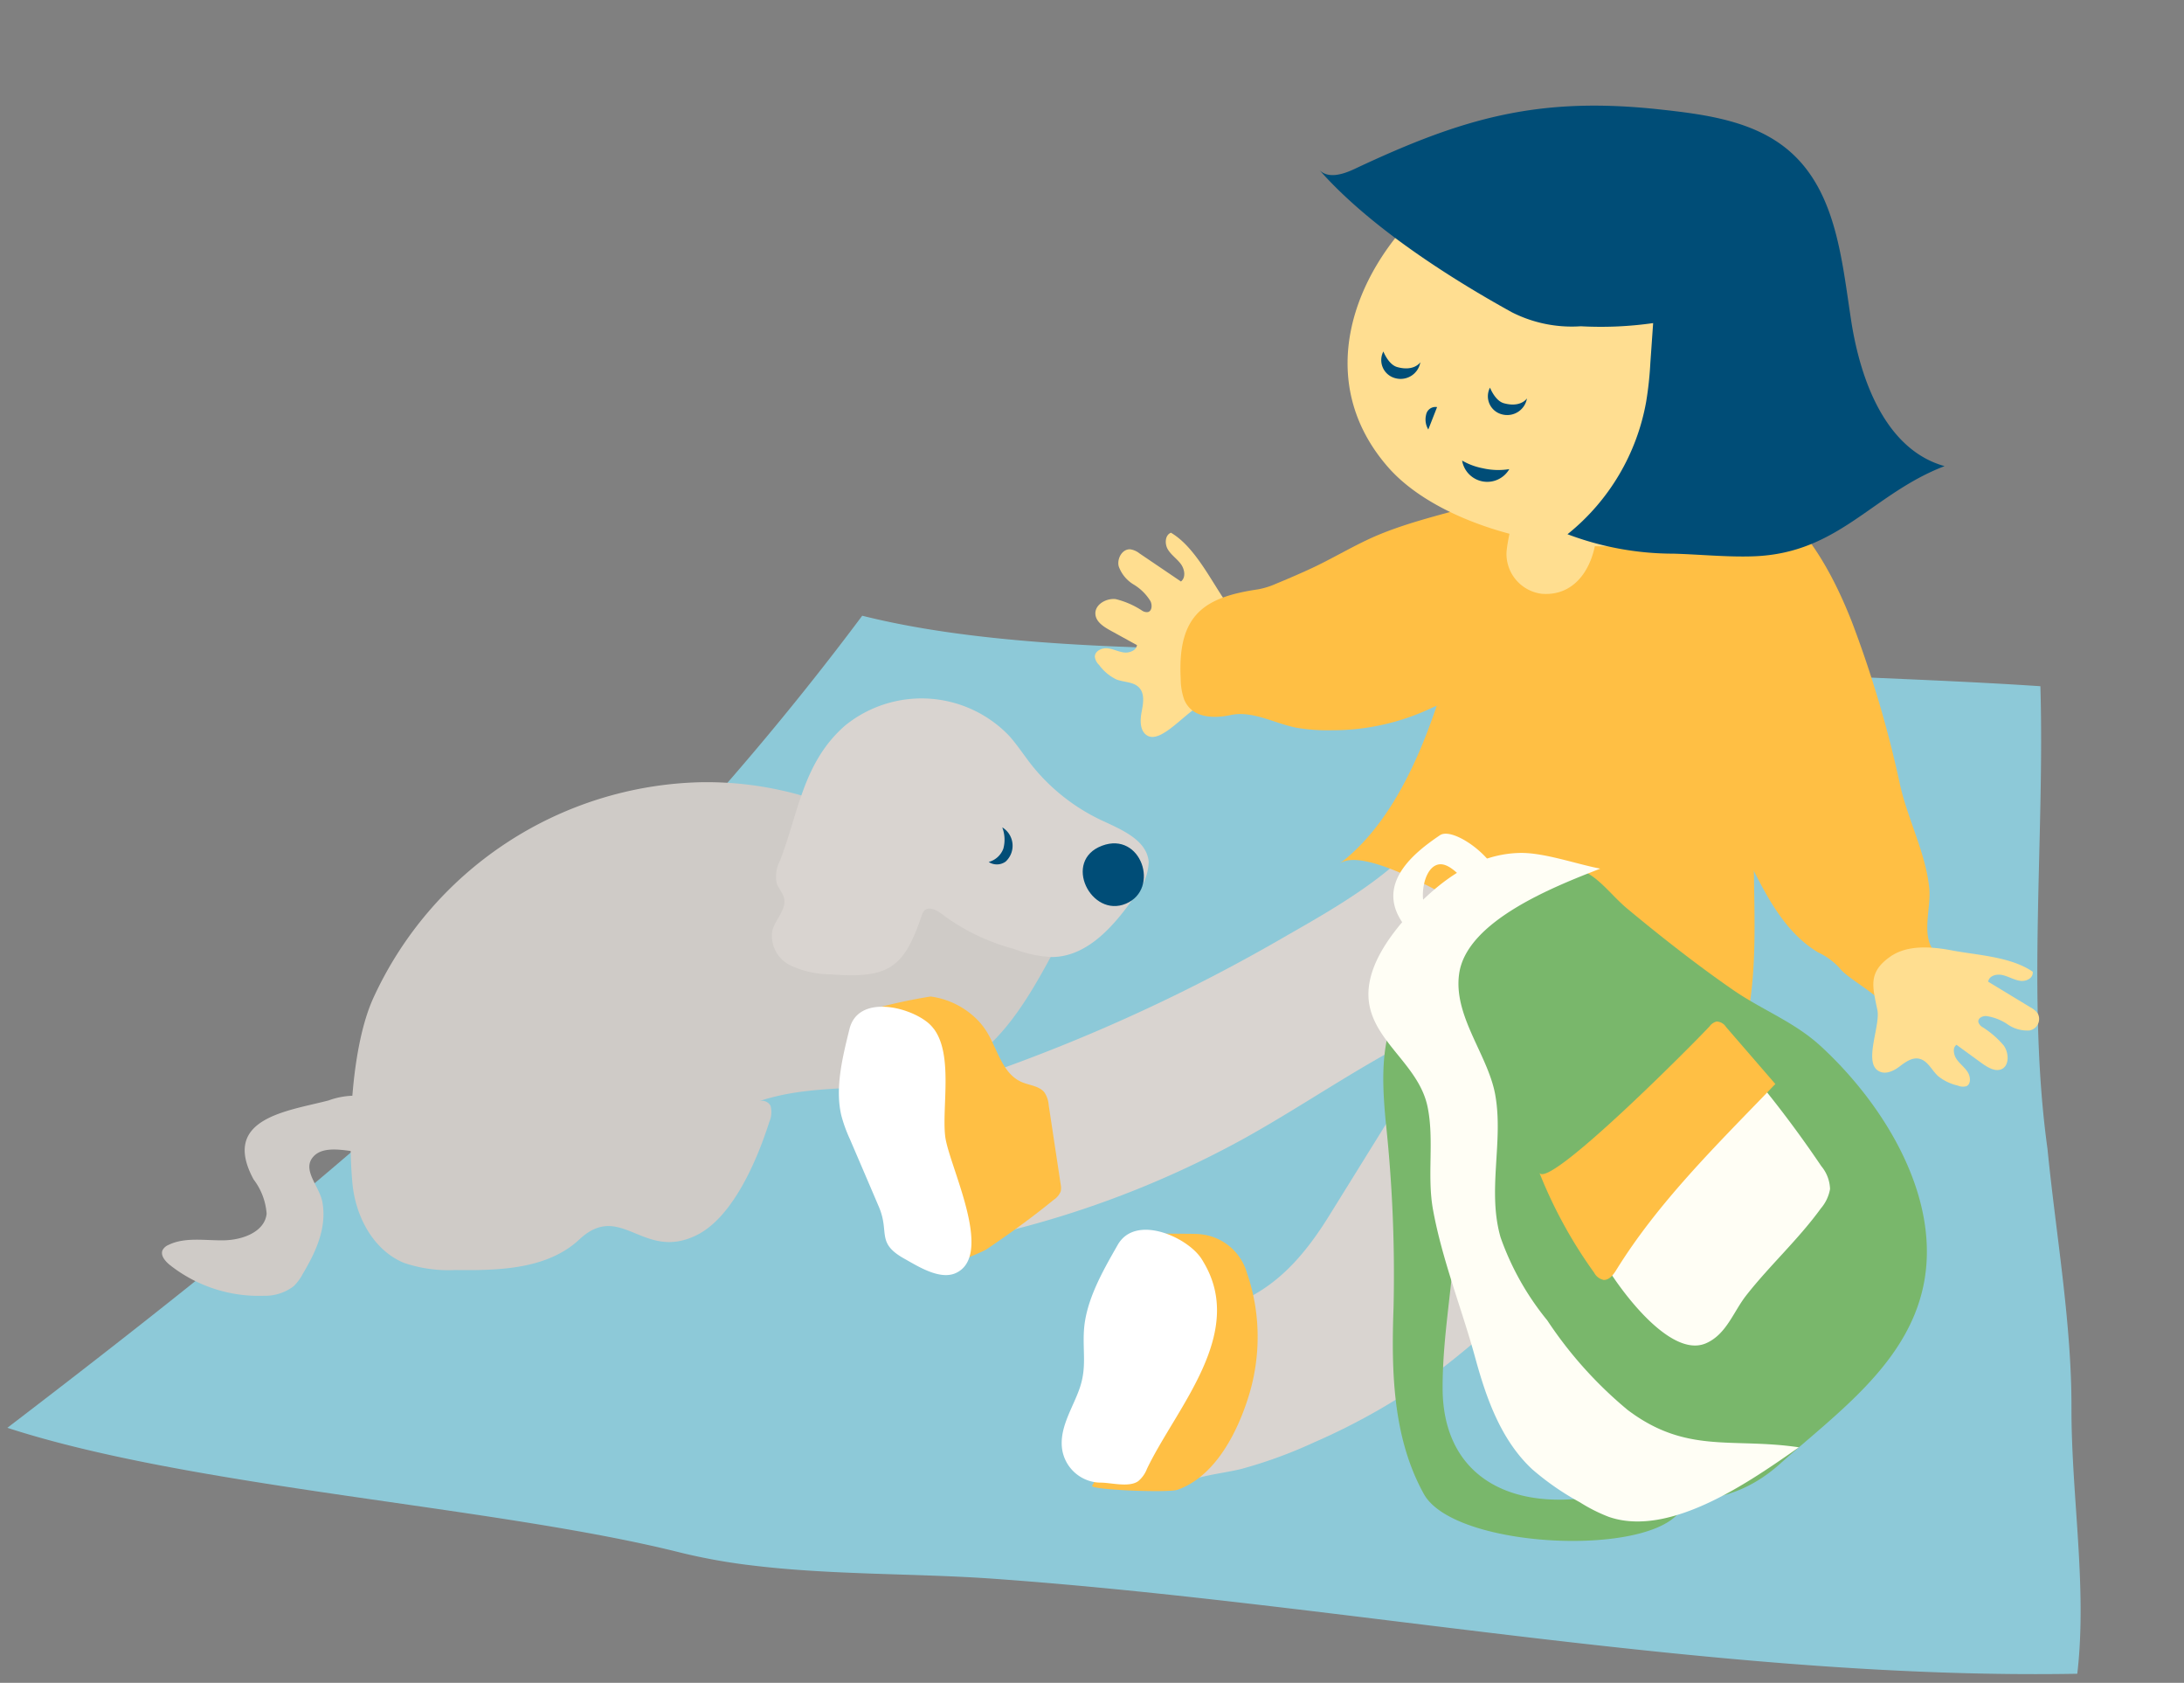
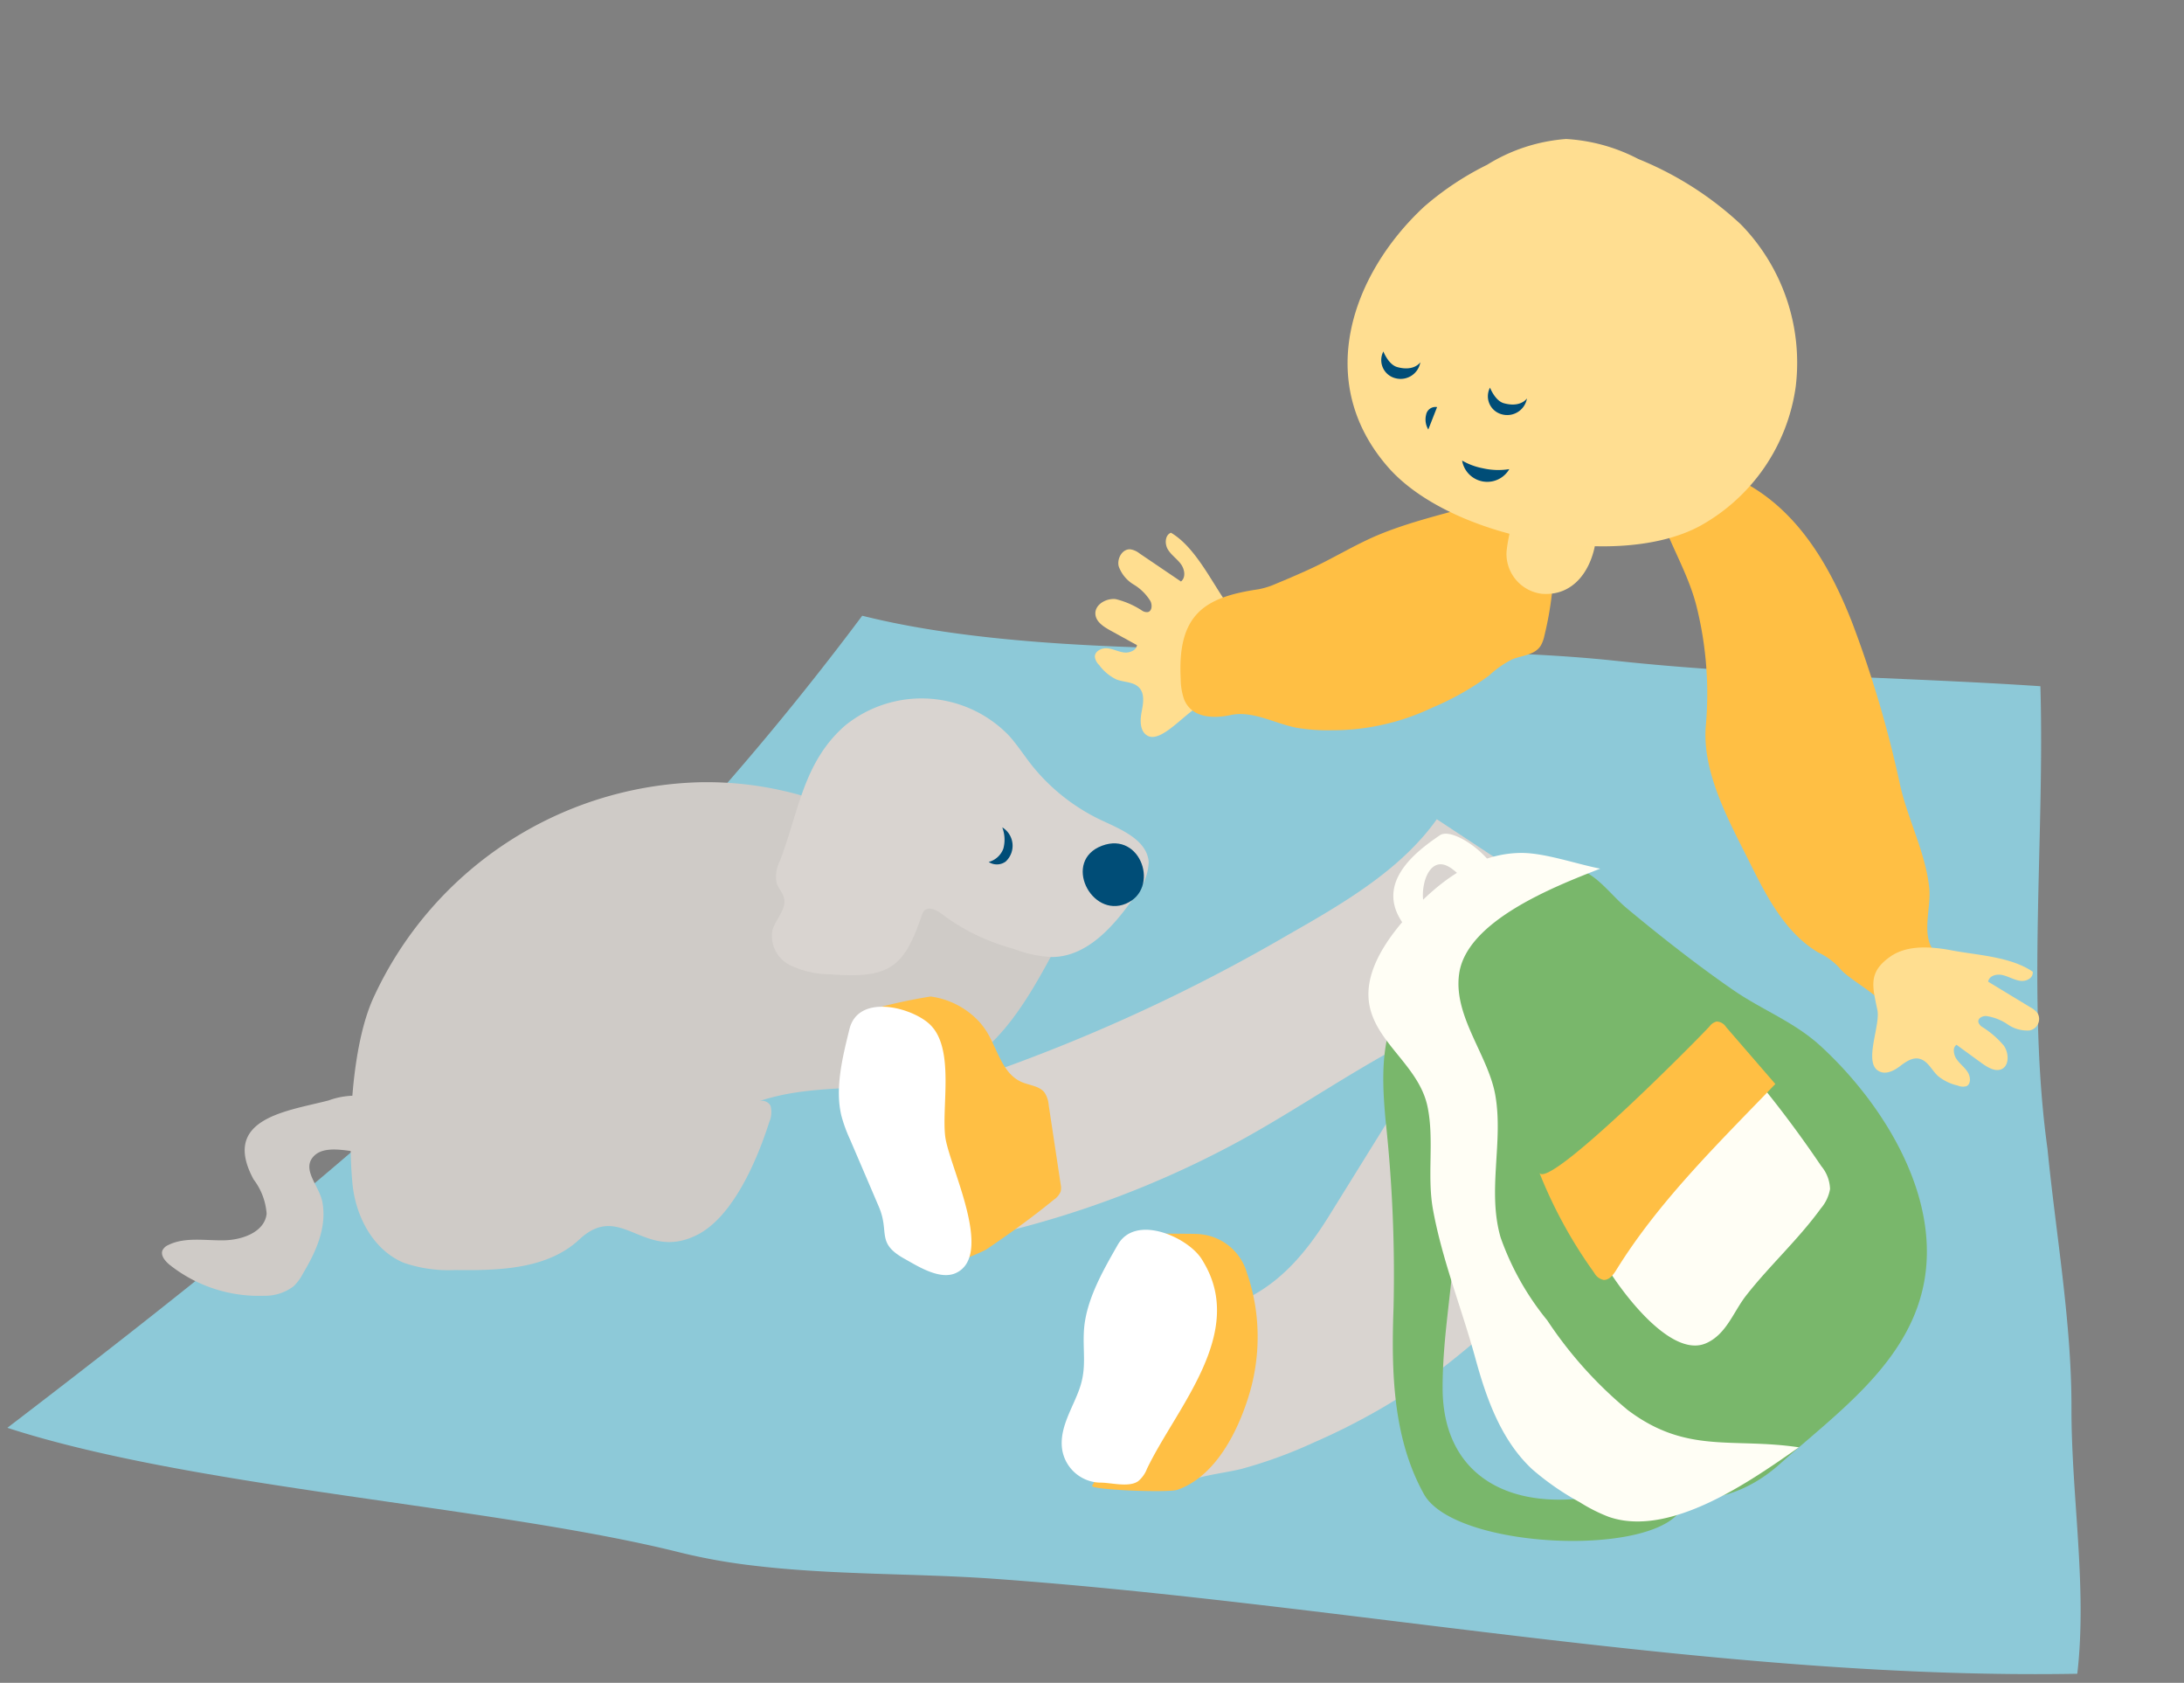
<svg xmlns="http://www.w3.org/2000/svg" width="170.32" height="131.203" viewBox="0 0 170.32 131.203">
  <rect x="0" y="0" width="170.32" height="131.203" fill="#808080" stroke="none" />
  <defs>
    <clipPath id="a">
      <rect width="162.333" height="120.172" fill="none" />
    </clipPath>
  </defs>
  <g transform="matrix(0.998, 0.07, -0.07, 0.998, 8.383, 0)">
    <g transform="translate(0 0)" clip-path="url(#a)">
      <path d="M58.533,98.358c6.31.339,12.963-.292,19.078-.276,27.423.043,57.135,3.9,84.684,1.475.317-6.766-1.443-13.864-1.9-20.619-.452-6.658-2.158-13.44-3.279-20.027-2.417-11.472-1.907-24.221-3.074-35.923-11.142.041-22.094.754-33.179.341-17.018-.635-41.965,3.6-58.818.605C44.861,50.654,23.83,70.711,0,91.726c14.734,3.679,38.353,3.428,52.973,6.022a46.2,46.2,0,0,0,5.56.611" transform="translate(0 19.815)" fill="#8dc9d8" />
      <path d="M16.986,59.219c.877-1.732,1.661-3.69,1.167-5.7-.307-1.257-1.843-2.439-.937-3.547,1.236-1.512,4.977.264,6.269-1.009,1.059-1.046.294-3.031-1.063-3.642a6.034,6.034,0,0,0-4.351.227c-3.1,1.05-8.321,1.957-5.4,6.55a5.007,5.007,0,0,1,1.2,2.594c-.048,1.41-1.7,2.169-3.165,2.3s-3.059-.058-4.294.661a.915.915,0,0,0-.436.443c-.149.43.281.858.681,1.132a11.173,11.173,0,0,0,7.429,1.86,3.68,3.68,0,0,0,2.294-.918,3.906,3.906,0,0,0,.611-.953" transform="translate(5.121 38.792)" fill="#cfcbc7" />
      <path d="M67.2,42.174c-1.637,3.614-3.711,8.1-7.5,9.926-4.642,2.238-9.895,1.38-14.615,3.363a.758.758,0,0,1,.918.276A1.887,1.887,0,0,1,46,57.018c-.695,2.869-2.244,7.507-4.962,9.15-4.061,2.452-6.115-2.259-9.166,1.015-2.326,2.5-6.083,2.862-9.49,3.056a10.742,10.742,0,0,1-4.033-.281c-2.452-.823-4.013-3.353-4.43-5.906-.659-3.992-.806-10.682.609-14.494a28.824,28.824,0,0,1,24.2-18.571,26.818,26.818,0,0,1,16.423,3.828c1.527.912,3.588,3.519,5.3,3.711,3.1.348,2.624-2.692,4.951-3.635,4.577-1.855,2.821,5.025,1.8,7.284" transform="translate(11.578 26.595)" fill="#cfcbc7" />
      <path d="M30.711,40.194a2.614,2.614,0,0,0-.119,1.765c.164.384.506.676.639,1.071.292.879-.551,1.711-.726,2.622a2.554,2.554,0,0,0,1.566,2.588,7.434,7.434,0,0,0,3.19.49c4.545.032,5.686-.888,6.77-5.042a1.116,1.116,0,0,1,.155-.384c.359-.48,1.1-.1,1.592.248a16.349,16.349,0,0,0,5.608,2.2,9.169,9.169,0,0,0,3.041.423c2.8-.24,4.707-2.869,6.143-5.286a4.171,4.171,0,0,0,.827-2.633c-.253-1.665-2.219-2.339-3.793-2.94a15.33,15.33,0,0,1-5.843-3.957c-.642-.708-1.216-1.477-1.9-2.143a9.459,9.459,0,0,0-12.807.086c-3.085,3.093-3.147,7.027-4.342,10.891" transform="translate(26.266 23.07)" fill="#d9d4d0" />
      <path d="M44.648,32.512c-3.033,1.383-.46,5.72,2.175,4.374,2.594-1.326.786-5.724-2.175-4.374" transform="translate(37.303 27.806)" fill="#004d77" />
      <path d="M40.189,31.921a1.676,1.676,0,0,1,.451,2.642,1.164,1.164,0,0,1-1.315.123,1.68,1.68,0,0,0,1.065-1.112,2.668,2.668,0,0,0-.2-1.653" transform="translate(33.897 27.516)" fill="#004d77" />
      <path d="M46.223,28.472a.592.592,0,0,0,.24-.423l-2.162-1c-.538-.25-1.147-.585-1.24-1.167-.121-.747.743-1.331,1.5-1.294a6.573,6.573,0,0,1,2.132.763.661.661,0,0,0,.434.069c.32-.1.311-.568.147-.858a3.864,3.864,0,0,0-1.406-1.21,2.716,2.716,0,0,1-1.259-1.335c-.188-.6.194-1.387.821-1.38a1.536,1.536,0,0,1,.728.268l3.376,1.957c.376-.339.222-.978-.106-1.361s-.793-.644-1.084-1.056-.311-1.1.145-1.32c1.881.931,3.3,3.379,4.573,4.983,1.063,1.341,2.126,3.035,1.981,4.819-.194,2.389-1.329,2.683-3.141,3.389-1.162.452-2.962,3.29-4.143,2.709-.605-.3-.655-1.126-.575-1.791s.169-1.449-.33-1.9c-.469-.428-1.207-.318-1.814-.508a3.64,3.64,0,0,1-1.419-1.032,1.058,1.058,0,0,1-.372-.607c-.039-.436.469-.737.911-.73s.858.2,1.3.231a1.147,1.147,0,0,0,.76-.216" transform="translate(37.108 16.488)" fill="#ffde90" />
      <path d="M73.7,30.309c-2.534,4.15-6.837,7.066-11,9.839A135.572,135.572,0,0,1,40.479,52.392c-.374.158-.8.376-.87.773-.063.372.218.7.456,1,2.361,2.9,2.1,7.046,1.717,10.757a76.37,76.37,0,0,0,18.411-8.574c5.24-3.376,10.038-7.453,15.572-10.319L67.481,61.735c-1.5,2.838-3.335,5.437-6.18,7-3.074,1.7-5.806,3.912-9.139,5.137a90.991,90.991,0,0,1,4.813,9.8c1.581-1.059,3.339-1.238,5.076-1.791a35.991,35.991,0,0,0,5.474-2.445,50.473,50.473,0,0,0,9.552-6.448,70.26,70.26,0,0,0,14.7-18.359c.849-1.458,8.2-10.552,4.787-11.436Z" transform="translate(34.134 26.126)" fill="#d9d4d0" />
      <path d="M55.961,23.9c-.722.382-1.449.763-2.184,1.125a6.175,6.175,0,0,1-1.387.546c-4.106.9-6.154,2.372-5.532,7.39a4.881,4.881,0,0,0,.382,1.581c.715,1.447,2.475,1.307,3.687.955,1.659-.482,3.4.378,5.115.616a14.36,14.36,0,0,0,2.8.015A18.092,18.092,0,0,0,66.6,33.806a21.417,21.417,0,0,0,4.216-2.791,7.8,7.8,0,0,1,1.713-1.387c.748-.365,1.717-.445,2.138-1.208a2.6,2.6,0,0,0,.236-.808A26.31,26.31,0,0,0,74.35,16.2a17.219,17.219,0,0,0-4.556,1.272c-2.676,1.02-5.538,1.841-8.124,3.1-1.95.944-3.759,2.3-5.709,3.325" transform="translate(40.296 13.967)" fill="#ffbf44" />
-       <path d="M62.686,23.733C61.534,30.978,59.9,41.8,53.978,46.962c3.487-3.039,27.73,12.991,31.464,14.332,1.882-5.133,1.287-10.278.843-15.549a69.567,69.567,0,0,0-1.91-11.109,34.159,34.159,0,0,0-3.234-8.941,10.705,10.705,0,0,1-1.3-3.059c-.3-1.3.045-4.35-.925-5.307a1.473,1.473,0,0,0-.843-.317c-4.418-.655-9.174-1.551-13.617-1.363a63.344,63.344,0,0,0-1.771,8.085" transform="translate(46.528 13.468)" fill="#ffbf44" />
      <path d="M82.154,25.825a87.511,87.511,0,0,1,4.688,12.537c.788,2.616,2.385,5.184,2.828,7.871.223,1.361-.279,3.268.452,4.487.519.866,1.784.83,1.54,2.136-2.519-.538-3.934.08-4.588,3.389.225-1.141-3.19-2.456-3.94-3.35a5.361,5.361,0,0,0-1.78-1.115c-2.646-1.35-4.281-4.031-5.78-6.582-1.8-3.059-4.2-6.7-4.173-10.369a28.055,28.055,0,0,0-1.346-9.2c-1.03-3.223-3.34-5.848-4.117-9.282,1.994-1.756,5.126-1.67,7.519-.5,4.145,2.022,6.791,5.994,8.7,9.988" transform="translate(56.839 12.92)" fill="#ffbf44" />
      <path d="M62.71,15.277c5.081-1.357,6.07,10.01.322,9.989a3.135,3.135,0,0,1-2.99-3.033c.019-1.707.892-6.48,2.668-6.956" transform="translate(51.755 13.072)" fill="#ffde90" />
      <path d="M81.178,30.879c-6.124,3.906-19.35,2.359-24.593-2.853C50.31,21.792,52.7,13.2,57.974,7.567a22.98,22.98,0,0,1,4.662-3.592,13.545,13.545,0,0,1,6-2.435A13.827,13.827,0,0,1,74.356,2.7,26.029,26.029,0,0,1,82.7,7.234,15.436,15.436,0,0,1,87.84,19.562a14.731,14.731,0,0,1-6.662,11.317" transform="translate(45.542 1.31)" fill="#ffde91" />
-       <path d="M72.412,33.536l-.034.03a23.372,23.372,0,0,0,8.347.933c2.037-.086,4.256-.015,6.279-.235,6.586-.711,8.852-5.5,14.326-8.049-4.649-.946-7.008-6.18-8.057-10.8S91.434,5.577,87.66,2.657C84.754.408,80.843.177,77.2.039c-9.558-.363-15.294,1.776-23.385,6.3-.838.467-1.955.916-2.7.279,4.106,4.044,10.518,7.58,15.736,10a10.33,10.33,0,0,0,5.431.709,28.827,28.827,0,0,0,5.606-.641v3.1a27.343,27.343,0,0,1-.114,3.052,17.08,17.08,0,0,1-5.364,10.7" transform="translate(44.062 0.001)" fill="#004d77" />
      <path d="M57.3,11.578a1.562,1.562,0,0,1-1.838,1.374,1.454,1.454,0,0,1-1.095-2.015s.464,1,1.171,1.138c1.337.268,1.761-.5,1.761-.5" transform="translate(46.761 9.428)" fill="#004d77" />
      <path d="M61.861,12.775a1.563,1.563,0,0,1-1.84,1.374,1.454,1.454,0,0,1-1.093-2.015s.464,1,1.171,1.138c1.337.268,1.761-.5,1.761-.5" transform="translate(50.688 10.46)" fill="#004d77" />
      <path d="M56.351,51.088a13.889,13.889,0,0,1,.572,1.581c.084.276.16.555.229.836a15.581,15.581,0,0,1-.037,7.318c-.678,2.791-2.152,6.264-4.973,7.494-.709.309-6.819.482-6.67.16.719-1.568,1.923-2.843,2.659-4.351a10.186,10.186,0,0,0,.719-3.752c.263-3.08-.657-5.934-.657-9.025a7.563,7.563,0,0,0-.25-2.931c.123.261,4.048-.134,4.534-.088a4.188,4.188,0,0,1,3.875,2.758" transform="translate(39.193 41.657)" fill="#ffbf44" />
      <path d="M54.093,50.467c3.771,5.335-1.3,11.5-3.242,16.413a2.35,2.35,0,0,1-.613,1.009c-.693.568-2.136.251-2.962.322a3.066,3.066,0,0,1-3.132-2.4c-.354-1.694.646-3.312,1.052-4.9.413-1.609.017-2.8,0-4.417-.028-2.367,1.156-4.778,2.158-6.861,1.212-2.521,5.37-.991,6.582.613.054.073.108.145.158.218" transform="translate(37.987 41.633)" fill="#fff" />
      <path d="M43.261,40.752a5.436,5.436,0,0,1,.855.961c.909,1.311,1.411,3.111,2.951,3.642.616.21,1.367.2,1.8.67a2.051,2.051,0,0,1,.406.97q.679,3.039,1.359,6.077a1.363,1.363,0,0,1,.047.553,1.406,1.406,0,0,1-.486.689c-1.588,1.493-3.258,2.888-4.971,4.227-.361.283-4.9,2.627-5.018,1.531a86.448,86.448,0,0,0-1.318-8.923c-.6-2.854-2.257-5.18-3.108-7.973A6.9,6.9,0,0,0,34.735,40.6a42.551,42.551,0,0,1,4.759-1.406,6.294,6.294,0,0,1,3.767,1.558" transform="translate(29.941 33.784)" fill="#ffbf44" />
      <path d="M40.784,41.2c1.665,1.912,1.05,6.05,1.473,8.29.415,2.208,4.5,8.921,1.6,10.565-1.208.685-3.016-.309-4.094-.814-2.326-1.089-1.277-1.953-2.277-3.9q-1.3-2.536-2.607-5.074a11.666,11.666,0,0,1-.8-1.786c-.68-2.13-.223-4.636.149-6.794.465-2.7,4.353-2.119,6.031-.955a2.846,2.846,0,0,1,.521.469" transform="translate(29.077 34.269)" fill="#fff" />
      <path d="M83.247,42.038a.5.5,0,0,1,.179-.4l1.994,1.249c.5.313,1.1.639,1.594.423.627-.274.57-1.266.1-1.862a7.085,7.085,0,0,0-1.8-1.344.72.72,0,0,1-.3-.318c-.112-.309.246-.534.559-.546a3.934,3.934,0,0,1,1.72.534,2.689,2.689,0,0,0,1.728.352.91.91,0,0,0,.56-1.354,1.661,1.661,0,0,0-.62-.454l-3.415-1.758c.037-.473.605-.667,1.082-.592s.94.322,1.419.35,1-.3.907-.776c-1.784-1.056-4.439-.985-6.377-1.214-1.62-.192-3.5-.209-4.759.8-1.68,1.35-1.248,2.415-.734,4.234.331,1.166-.762,4.039.356,4.7.572.343,1.223-.03,1.676-.426s.991-.86,1.618-.683c.59.168.933.819,1.426,1.216a3.772,3.772,0,0,0,1.592.633,1,1,0,0,0,.67,0c.35-.186.283-.749.024-1.1s-.646-.594-.924-.935a1.2,1.2,0,0,1-.276-.724" transform="translate(66.048 29.498)" fill="#ffde90" />
      <path d="M56.541,14.9a1.517,1.517,0,0,1-.251-1.132.743.743,0,0,1,.812-.659Z" transform="translate(48.505 11.286)" fill="#004d77" />
      <path d="M61.636,15.669a1.987,1.987,0,0,1-3.716-.408,5.135,5.135,0,0,0,1.661.486,5.383,5.383,0,0,0,2.056-.078" transform="translate(49.925 13.155)" fill="#004d77" />
      <path d="M62.855,54.959c-.2-4.513-1.9-9.265-1.806-13.613a5.563,5.563,0,0,0-.421-2.89,1.852,1.852,0,0,0-2.551-.743,2.455,2.455,0,0,0-.693.931c-1.4,2.864-1.015,6.146-.519,9.2a111.2,111.2,0,0,1,1.64,14.516c.171,4.958.641,10.122,3.376,14.328,3.005,4.638,22.366,3.525,20.141-1.942-.166-.406-.752-.406-1.2-.32-2.272.432-4.445,1.35-6.72,1.752-6.2,1.1-10.88-1.514-11.341-7.805-.305-4.165.263-8.338.132-12.5-.009-.3-.022-.605-.035-.909" transform="translate(48.627 32.277)" fill="#79b76b" />
      <path d="M69.281,73.164a59.744,59.744,0,0,1-3.743-7.1c-1.694-3.61-3.4-7.275-4.044-11.237a40.34,40.34,0,0,0-.84-5.1c-1.058-3.558-4.027-6.806-3.095-10.487.765-3.018,3.854-4.9,6.657-6.439,1.3-.713,2.856-.274,4.32-.3,2.27-.045,3.477,1.773,5.132,2.963,2.748,1.976,5.746,4.011,8.675,5.744,2.365,1.4,4.916,2.141,7.092,3.869,5.243,4.162,10.459,11.312,9.263,18.45-1,5.979-6.068,10.1-10.148,14.289-4.2,4.32-9.971,4.184-14.706.5a20.492,20.492,0,0,1-4.564-5.15" transform="translate(49.461 26.884)" fill="#79b76b" />
      <path d="M78,74.2c4.828,3.134,8.26,1.557,13.516,1.968-3.543,2.86-9.509,7.761-14.4,6.444a12.709,12.709,0,0,1-2.335-.978,20.932,20.932,0,0,1-3.893-2.313c-2.545-2.067-3.919-5.186-5-8.269-1.32-3.78-3.117-7.457-4.115-11.349-.67-2.61-.27-5.433-.989-7.986-.877-3.111-4.279-4.62-5.065-7.547-.7-2.6,1.061-5.4,2.674-7.433,2.071-2.61,4.791-4.988,8.275-5.26,1.841-.143,4.413.572,6.249.789-3.417,1.614-10.088,4.761-10.4,8.919-.25,3.333,2.681,6.156,3.463,9.226.916,3.607-.119,7.493,1.2,11.077a21.45,21.45,0,0,0,4.078,6.184A31.988,31.988,0,0,0,78,74.2" transform="translate(47.897 27.119)" fill="#fffef5" />
      <path d="M76.718,39.759a87.99,87.99,0,0,1,6.361,7.275,2.913,2.913,0,0,1,.806,1.733,3.138,3.138,0,0,1-.609,1.557c-1.585,2.545-3.663,4.705-5.329,7.169-.909,1.341-1.326,3.137-2.866,3.94-3.495,1.827-9.863-7.314-9.468-7.757,1.119-1.259,11.393-13.62,11.1-13.916" transform="translate(56.542 34.272)" fill="#fffef5" />
      <path d="M80.846,42.777c-4,4.782-8.213,9.528-11.109,15.037-.2.384-.5.825-.927.825a1.078,1.078,0,0,1-.763-.5,36.166,36.166,0,0,1-4.819-7.5c.7,1.45,11.574-11.187,12.44-12.285a.988.988,0,0,1,.523-.417.9.9,0,0,1,.76.369L81.1,42.474c-.084.1-.169.2-.253.3" transform="translate(54.501 32.699)" fill="#ffbf44" />
      <path d="M59.347,39.5a.931.931,0,0,0,.56-.164,1.231,1.231,0,0,0-.175-1.817c-.186-.13-.4-.188-.575-.331-.825-.667-.745-3.389.415-3.838,1.564-.605,3.735,3.679,4.793,2.043,1.253-1.944-3.592-5.26-4.748-4.353-1.858,1.462-5.469,4.558-1.534,7.913a2.116,2.116,0,0,0,1.264.547" transform="translate(48.545 26.623)" fill="#fffef5" />
    </g>
  </g>
</svg>